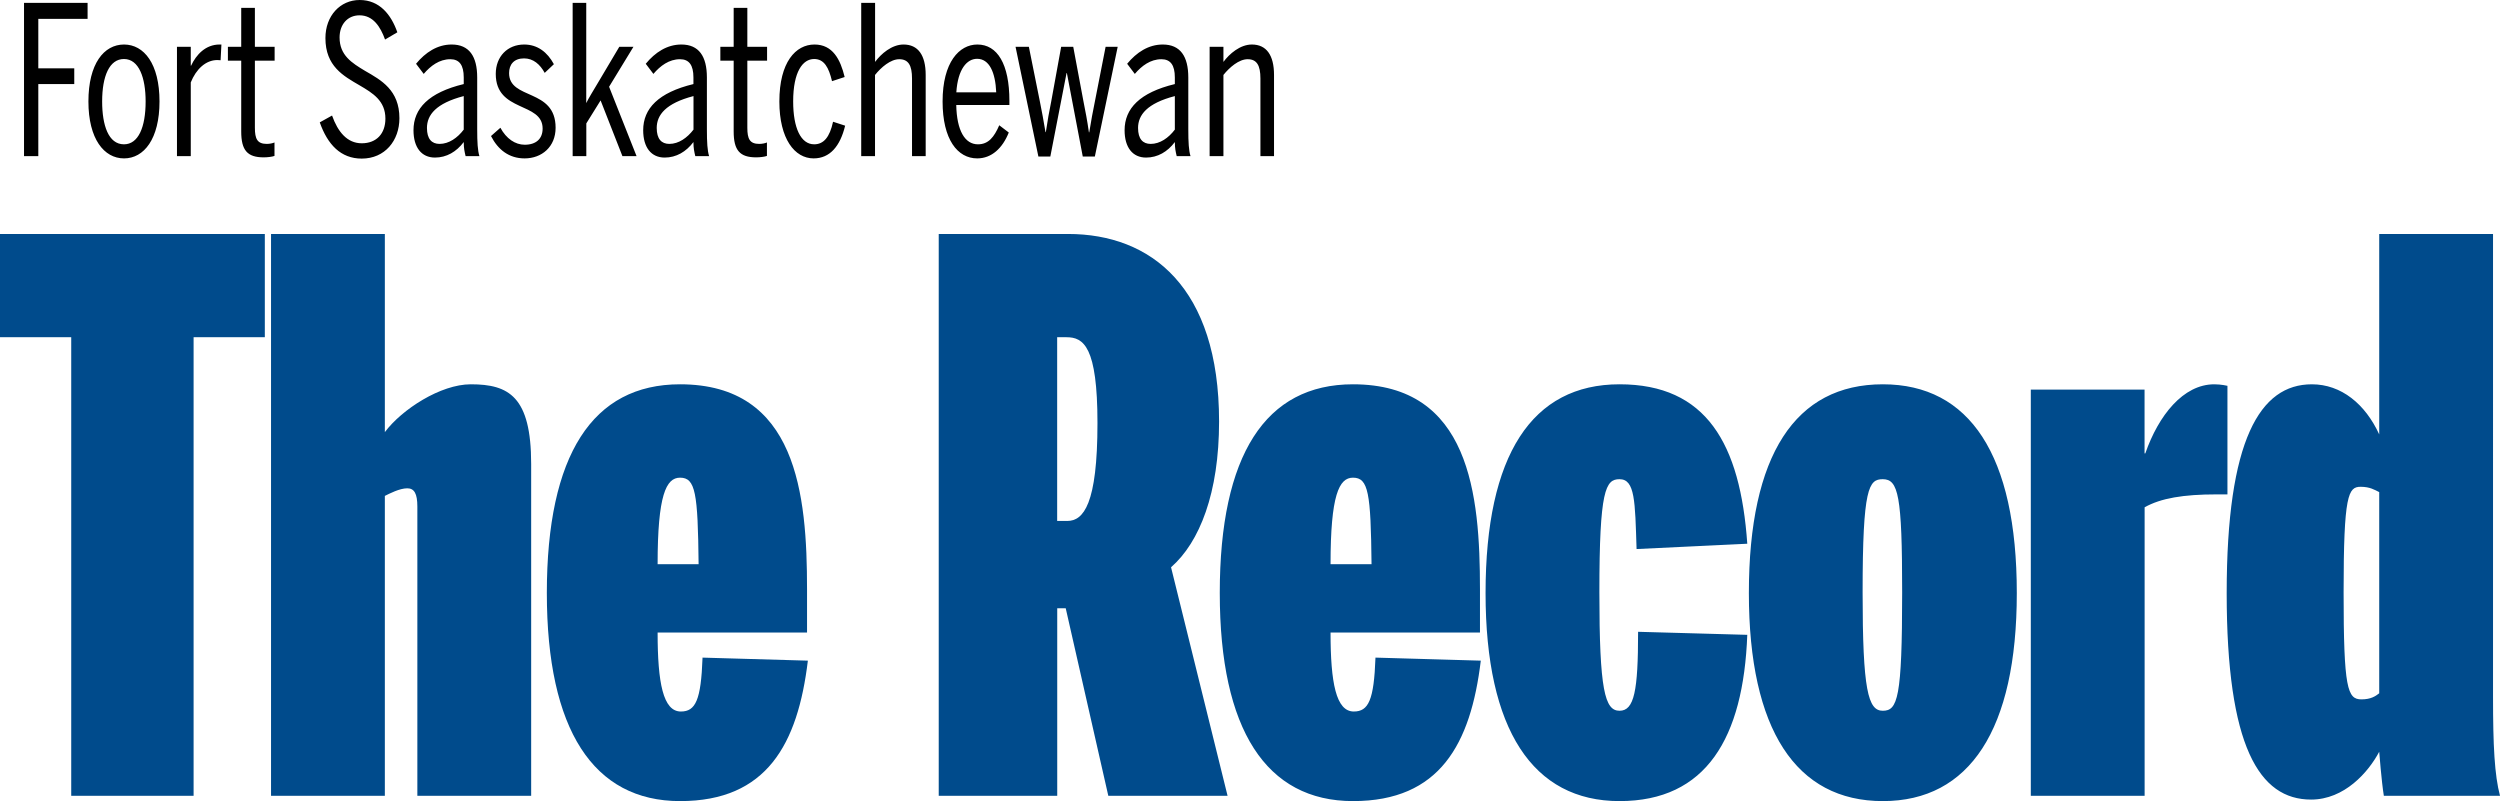
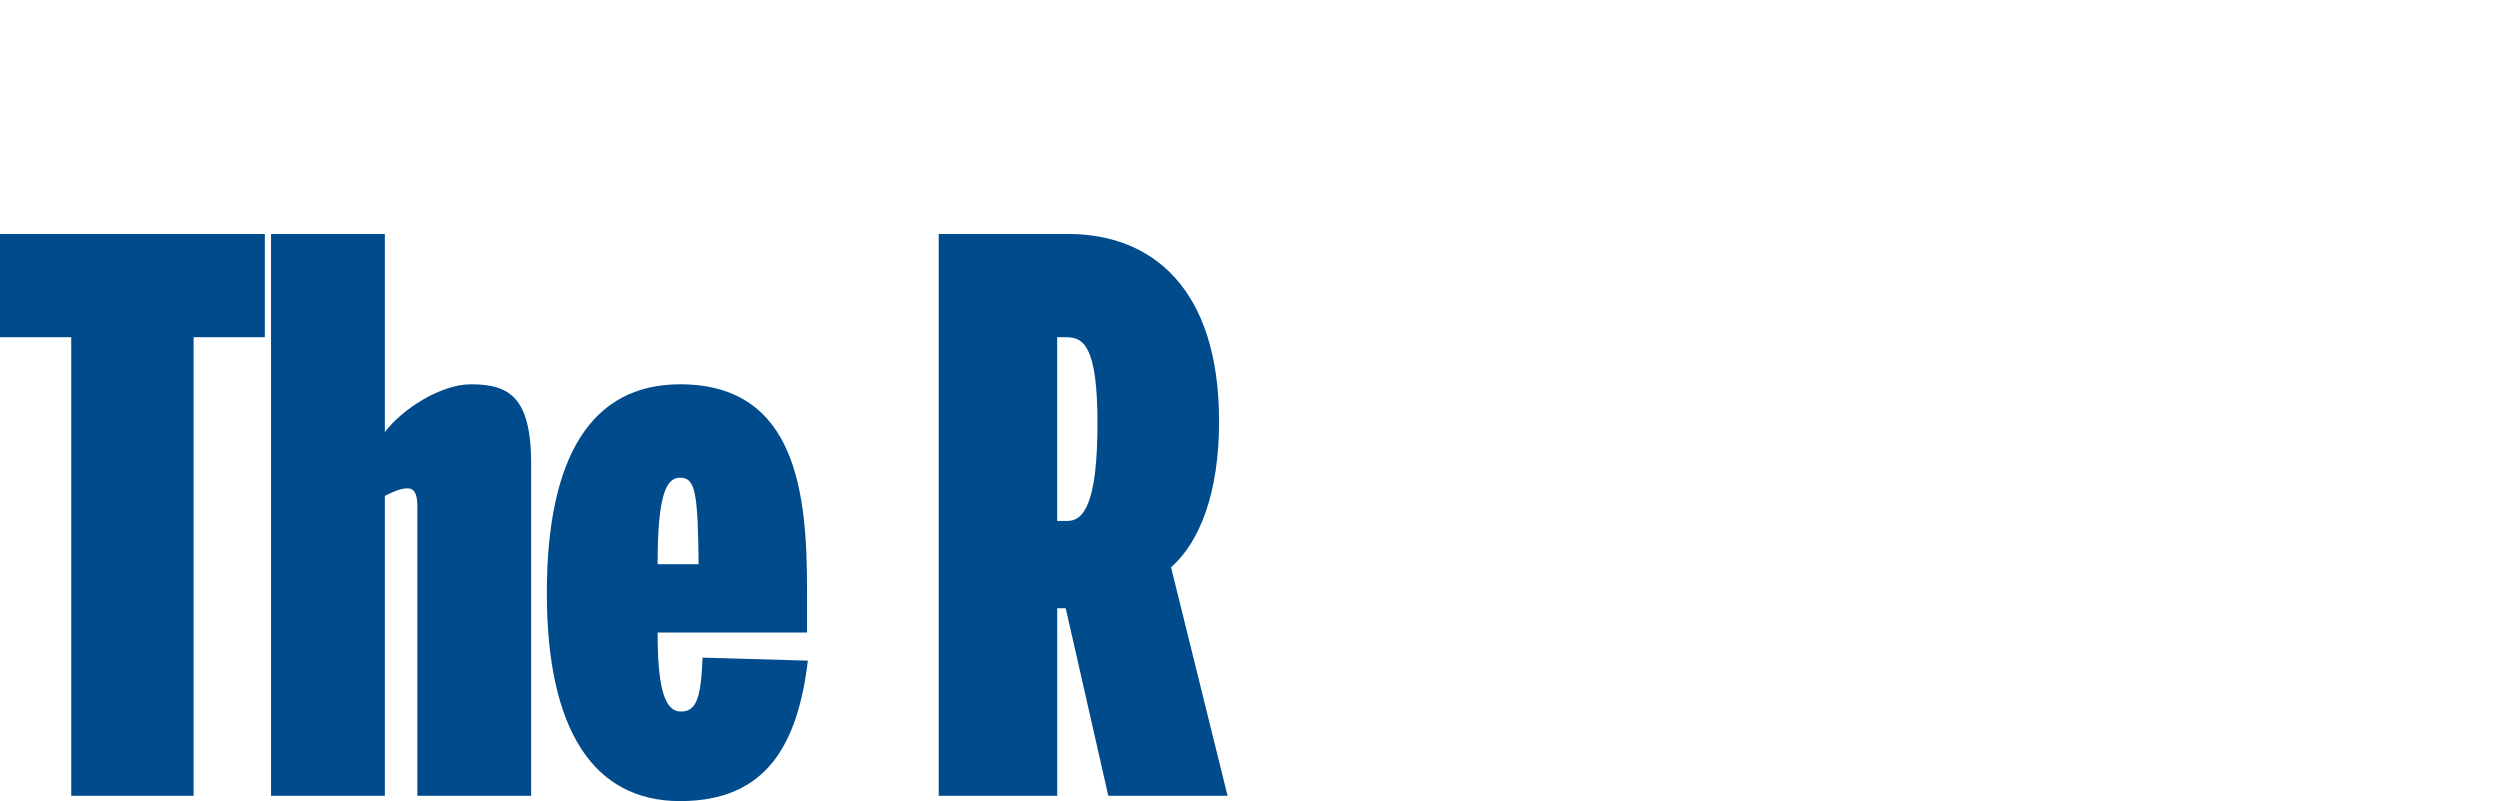
<svg xmlns="http://www.w3.org/2000/svg" viewBox="0 0 362.22 116.07">
  <style>.st0{fill:#004b8c}</style>
  <path class="st0" d="M10.32 48.86H0V33.9h38.37v14.96H28.05v66.44H10.32V48.86zM39.27 33.9h16.49v28.71c2.47-3.3 8.08-6.93 12.45-6.93 5.5 0 8.75 1.76 8.75 11.55v48.07H60.47V73.39c0-1.87-.45-2.64-1.46-2.64-1.12 0-2.58.77-3.25 1.1v43.45H39.27V33.9zm39.96 52.03c0-20.02 6.62-30.25 19.3-30.25 16.94 0 18.4 15.95 18.4 29.7v6.27H95.28c0 7.26.79 11.44 3.37 11.44 2.13 0 2.92-1.65 3.14-7.81l15.26.44c-1.46 12.1-5.95 20.35-18.51 20.35-12.57 0-19.31-10.34-19.31-30.14zm21.99-4.18c-.11-10.34-.45-12.54-2.69-12.54-2.02 0-3.25 2.53-3.25 12.54h5.94zm34.79-47.85h18.74c12.01 0 21.88 7.7 21.88 27.17 0 10.34-2.81 17.49-6.96 21.12l8.19 33.11h-17.28l-6.17-27.17h-1.23v27.17h-17.17V33.9zm18.62 41.58c2.36 0 4.38-2.42 4.38-14.19 0-11.11-2.02-12.43-4.49-12.43h-1.35v26.62h1.46z" />
-   <path class="st0" d="M176.73 85.93c0-20.02 6.62-30.25 19.3-30.25 16.94 0 18.4 15.95 18.4 29.7v6.27h-21.65c0 7.26.79 11.44 3.37 11.44 2.13 0 2.92-1.65 3.14-7.81l15.26.44c-1.46 12.1-5.95 20.35-18.51 20.35-12.58 0-19.31-10.34-19.31-30.14zm21.99-4.18c-.11-10.34-.45-12.54-2.69-12.54-2.02 0-3.25 2.53-3.25 12.54h5.94zm16.52 4.18c0-20.02 6.73-30.25 19.41-30.25 12.57 0 17.5 8.58 18.51 23.1l-16.04.77c-.22-6.93-.22-10.12-2.47-10.12-2.02 0-2.92 1.54-2.92 16.39 0 14.19.79 17.16 2.92 17.16s2.69-2.86 2.69-11.44l15.82.44c-.56 14.96-5.95 24.09-18.51 24.09-12.56 0-19.41-10.34-19.41-30.14zm38.15 0c0-20.02 6.73-30.25 19.41-30.25 12.57 0 19.41 10.23 19.41 30.25 0 19.8-6.84 30.14-19.41 30.14s-19.41-10.34-19.41-30.14zm22.21-.11c0-14.08-.56-16.39-2.81-16.39-2.02 0-2.92 1.21-2.92 16.39 0 14.19.79 17.16 2.92 17.16 2.14 0 2.81-1.76 2.81-17.16zm18.63-29.37h16.49v9.24h.11c1.91-5.5 5.5-10.01 9.99-10.01 1.01 0 1.91.22 1.91.22v15.73h-1.57c-4.83 0-8.08.55-10.43 1.87v41.8h-16.49V56.45zm28.39 29.48c0-22.22 4.82-30.25 12.34-30.25 4.26 0 7.74 2.86 9.76 7.26V33.9h16.49V101c0 7.04.22 11.33 1.01 14.3h-16.83c-.34-2.09-.67-6.38-.67-6.38-1.57 2.97-5.05 6.93-9.87 6.93-7.52 0-12.23-7.7-12.23-29.92zm22.1 14.52V71.3c-.67-.33-1.35-.77-2.69-.77-1.79 0-2.47 1.1-2.47 15.29 0 13.97.56 15.51 2.58 15.51 1.34 0 2.02-.44 2.58-.88z" />
-   <path d="M3.48.42h9.21v2.31H5.55V9.9h5.21v2.28H5.55v10.44H3.48V.42zm9.33 14.28c0-5.46 2.25-8.25 5.16-8.25 2.89 0 5.14 2.79 5.14 8.25 0 5.43-2.25 8.25-5.14 8.25-2.89 0-5.16-2.82-5.16-8.25zm8.29 0c0-3.42-.96-6.15-3.14-6.15-2.1 0-3.16 2.46-3.16 6.15 0 3.45.91 6.21 3.16 6.21 2.08 0 3.14-2.46 3.14-6.21zm4.54-7.92h2v2.73h.05c.74-1.59 2.1-3.06 4.12-3.06h.27l-.12 2.28s-.37-.03-.47-.03c-1.7 0-3.09 1.35-3.85 3.24v10.68h-2V6.78zm9.31 12.27V8.79h-1.93V6.78h1.93V1.14h1.98v5.64h2.86v2.01h-2.86v9.72c0 1.62.35 2.34 1.73 2.34.4 0 .86-.09 1.11-.21v1.95c-.3.12-.99.21-1.56.21-2.37 0-3.26-1.02-3.26-3.75zm11.38-1.32l1.78-.99c.84 2.37 2.2 4.02 4.3 4.02 2.15 0 3.43-1.41 3.43-3.57 0-2.58-1.8-3.69-3.75-4.83-2.32-1.35-4.94-2.76-4.94-6.84C47.15 2.28 49.3 0 52.11 0c2.89 0 4.57 2.13 5.46 4.68l-1.78 1.05c-.67-1.86-1.73-3.51-3.7-3.51-1.73 0-2.89 1.32-2.89 3.21 0 2.58 1.78 3.69 3.68 4.83 2.35 1.35 4.99 2.79 4.99 6.87 0 3.24-2.1 5.85-5.46 5.85-3.04 0-4.95-2.04-6.08-5.25zm13.58 1.14c0-3.15 2.2-5.46 7.28-6.69v-.96c0-1.8-.64-2.64-1.95-2.64-1.58 0-2.86.96-3.85 2.13l-1.11-1.47c1.36-1.65 3.09-2.79 5.16-2.79 2.54 0 3.7 1.71 3.7 4.77v7.5c0 1.92.07 3.09.32 3.9h-2c-.15-.63-.27-1.14-.27-2.04-1.06 1.41-2.49 2.25-4.17 2.25-1.95 0-3.11-1.47-3.11-3.96zm7.28-.09v-4.86c-4.02 1.05-5.33 2.73-5.33 4.62 0 1.59.69 2.31 1.83 2.31 1.35 0 2.59-.87 3.5-2.07zm3.95.93l1.36-1.2c.86 1.59 2.15 2.46 3.53 2.46 1.65 0 2.59-.87 2.59-2.34 0-3.9-6.79-2.31-6.79-7.92 0-2.52 1.7-4.26 4.12-4.26 1.93 0 3.36 1.11 4.3 2.85l-1.33 1.26c-.67-1.23-1.65-2.1-2.99-2.1-1.48 0-2.17.9-2.17 2.13 0 3.93 6.74 2.16 6.74 7.92 0 2.76-2 4.44-4.49 4.44-2.26 0-3.86-1.26-4.87-3.24zM82.96.42h1.98v14.52c.27-.6 1.11-1.95 1.8-3.12l2.99-5.04h2.05l-3.53 5.79 3.98 10.05h-2.05l-3.16-8.07-2.07 3.33v4.74h-1.98V.42zm10.23 18.45c0-3.15 2.2-5.46 7.28-6.69v-.96c0-1.8-.64-2.64-1.95-2.64-1.58 0-2.86.96-3.85 2.13l-1.11-1.47c1.36-1.65 3.09-2.79 5.16-2.79 2.54 0 3.7 1.71 3.7 4.77v7.5c0 1.92.07 3.09.32 3.9h-2c-.15-.63-.27-1.14-.27-2.04-1.06 1.41-2.49 2.25-4.17 2.25-1.95 0-3.11-1.47-3.11-3.96zm7.29-.09v-4.86c-4.02 1.05-5.33 2.73-5.33 4.62 0 1.59.69 2.31 1.83 2.31 1.35 0 2.58-.87 3.5-2.07zm5.82.27V8.79h-1.93V6.78h1.93V1.14h1.98v5.64h2.86v2.01h-2.86v9.72c0 1.62.35 2.34 1.73 2.34.4 0 .86-.09 1.11-.21v1.95c-.3.12-.99.21-1.56.21-2.37 0-3.26-1.02-3.26-3.75zm6.62-4.35c0-5.7 2.37-8.25 5.09-8.25 2.64 0 3.75 2.16 4.37 4.71l-1.83.6c-.47-1.98-1.14-3.21-2.59-3.21-1.65 0-3.04 1.83-3.04 6.15 0 3.84 1.11 6.21 3.04 6.21 1.38 0 2.25-1.02 2.74-3.27l1.75.57c-.72 2.97-2.2 4.74-4.57 4.74-2.74 0-4.96-2.82-4.96-8.25zM124.79.42h2v8.55c.86-1.17 2.42-2.52 4.12-2.52 2.1 0 3.21 1.53 3.21 4.41v11.76h-1.98V11.37c0-1.89-.52-2.79-1.85-2.79-1.26 0-2.62 1.17-3.51 2.28v11.76h-2V.42zm11.78 14.28c0-5.7 2.42-8.25 5.04-8.25 2.89 0 4.64 2.82 4.64 8.16v.6h-7.7c.07 3.72 1.26 5.7 3.14 5.7 1.53 0 2.35-1.05 3.09-2.76l1.38 1.05c-.91 2.28-2.49 3.75-4.57 3.75-2.85 0-5.02-2.73-5.02-8.25zm7.77-1.32c-.12-2.88-.99-4.86-2.77-4.86-1.46 0-2.79 1.47-3.01 4.86h5.78zm2.8-6.6h1.93l1.6 7.95c.32 1.56.49 2.55.81 4.41h.05c.27-1.83.47-2.88.79-4.5l1.43-7.86h1.75l1.46 7.8c.32 1.62.57 2.88.81 4.59h.05c.27-1.74.52-2.97.84-4.59l1.53-7.8h1.75l-3.31 15.9h-1.75l-2.3-12.09h-.05l-2.35 12.09h-1.73l-3.31-15.9zm15.8 12.09c0-3.15 2.2-5.46 7.28-6.69v-.96c0-1.8-.64-2.64-1.95-2.64-1.58 0-2.86.96-3.85 2.13l-1.11-1.47c1.36-1.65 3.09-2.79 5.16-2.79 2.54 0 3.7 1.71 3.7 4.77v7.5c0 1.92.07 3.09.32 3.9h-2c-.15-.63-.27-1.14-.27-2.04-1.06 1.41-2.49 2.25-4.17 2.25-1.95 0-3.11-1.47-3.11-3.96zm7.28-.09v-4.86c-4.02 1.05-5.33 2.73-5.33 4.62 0 1.59.69 2.31 1.83 2.31 1.35 0 2.59-.87 3.5-2.07zm5.04-12h2v2.19c.86-1.17 2.42-2.52 4.12-2.52 2.1 0 3.21 1.53 3.21 4.41v11.76h-1.97V11.37c0-1.89-.52-2.79-1.85-2.79-1.26 0-2.62 1.17-3.51 2.28v11.76h-2V6.78z" />
</svg>